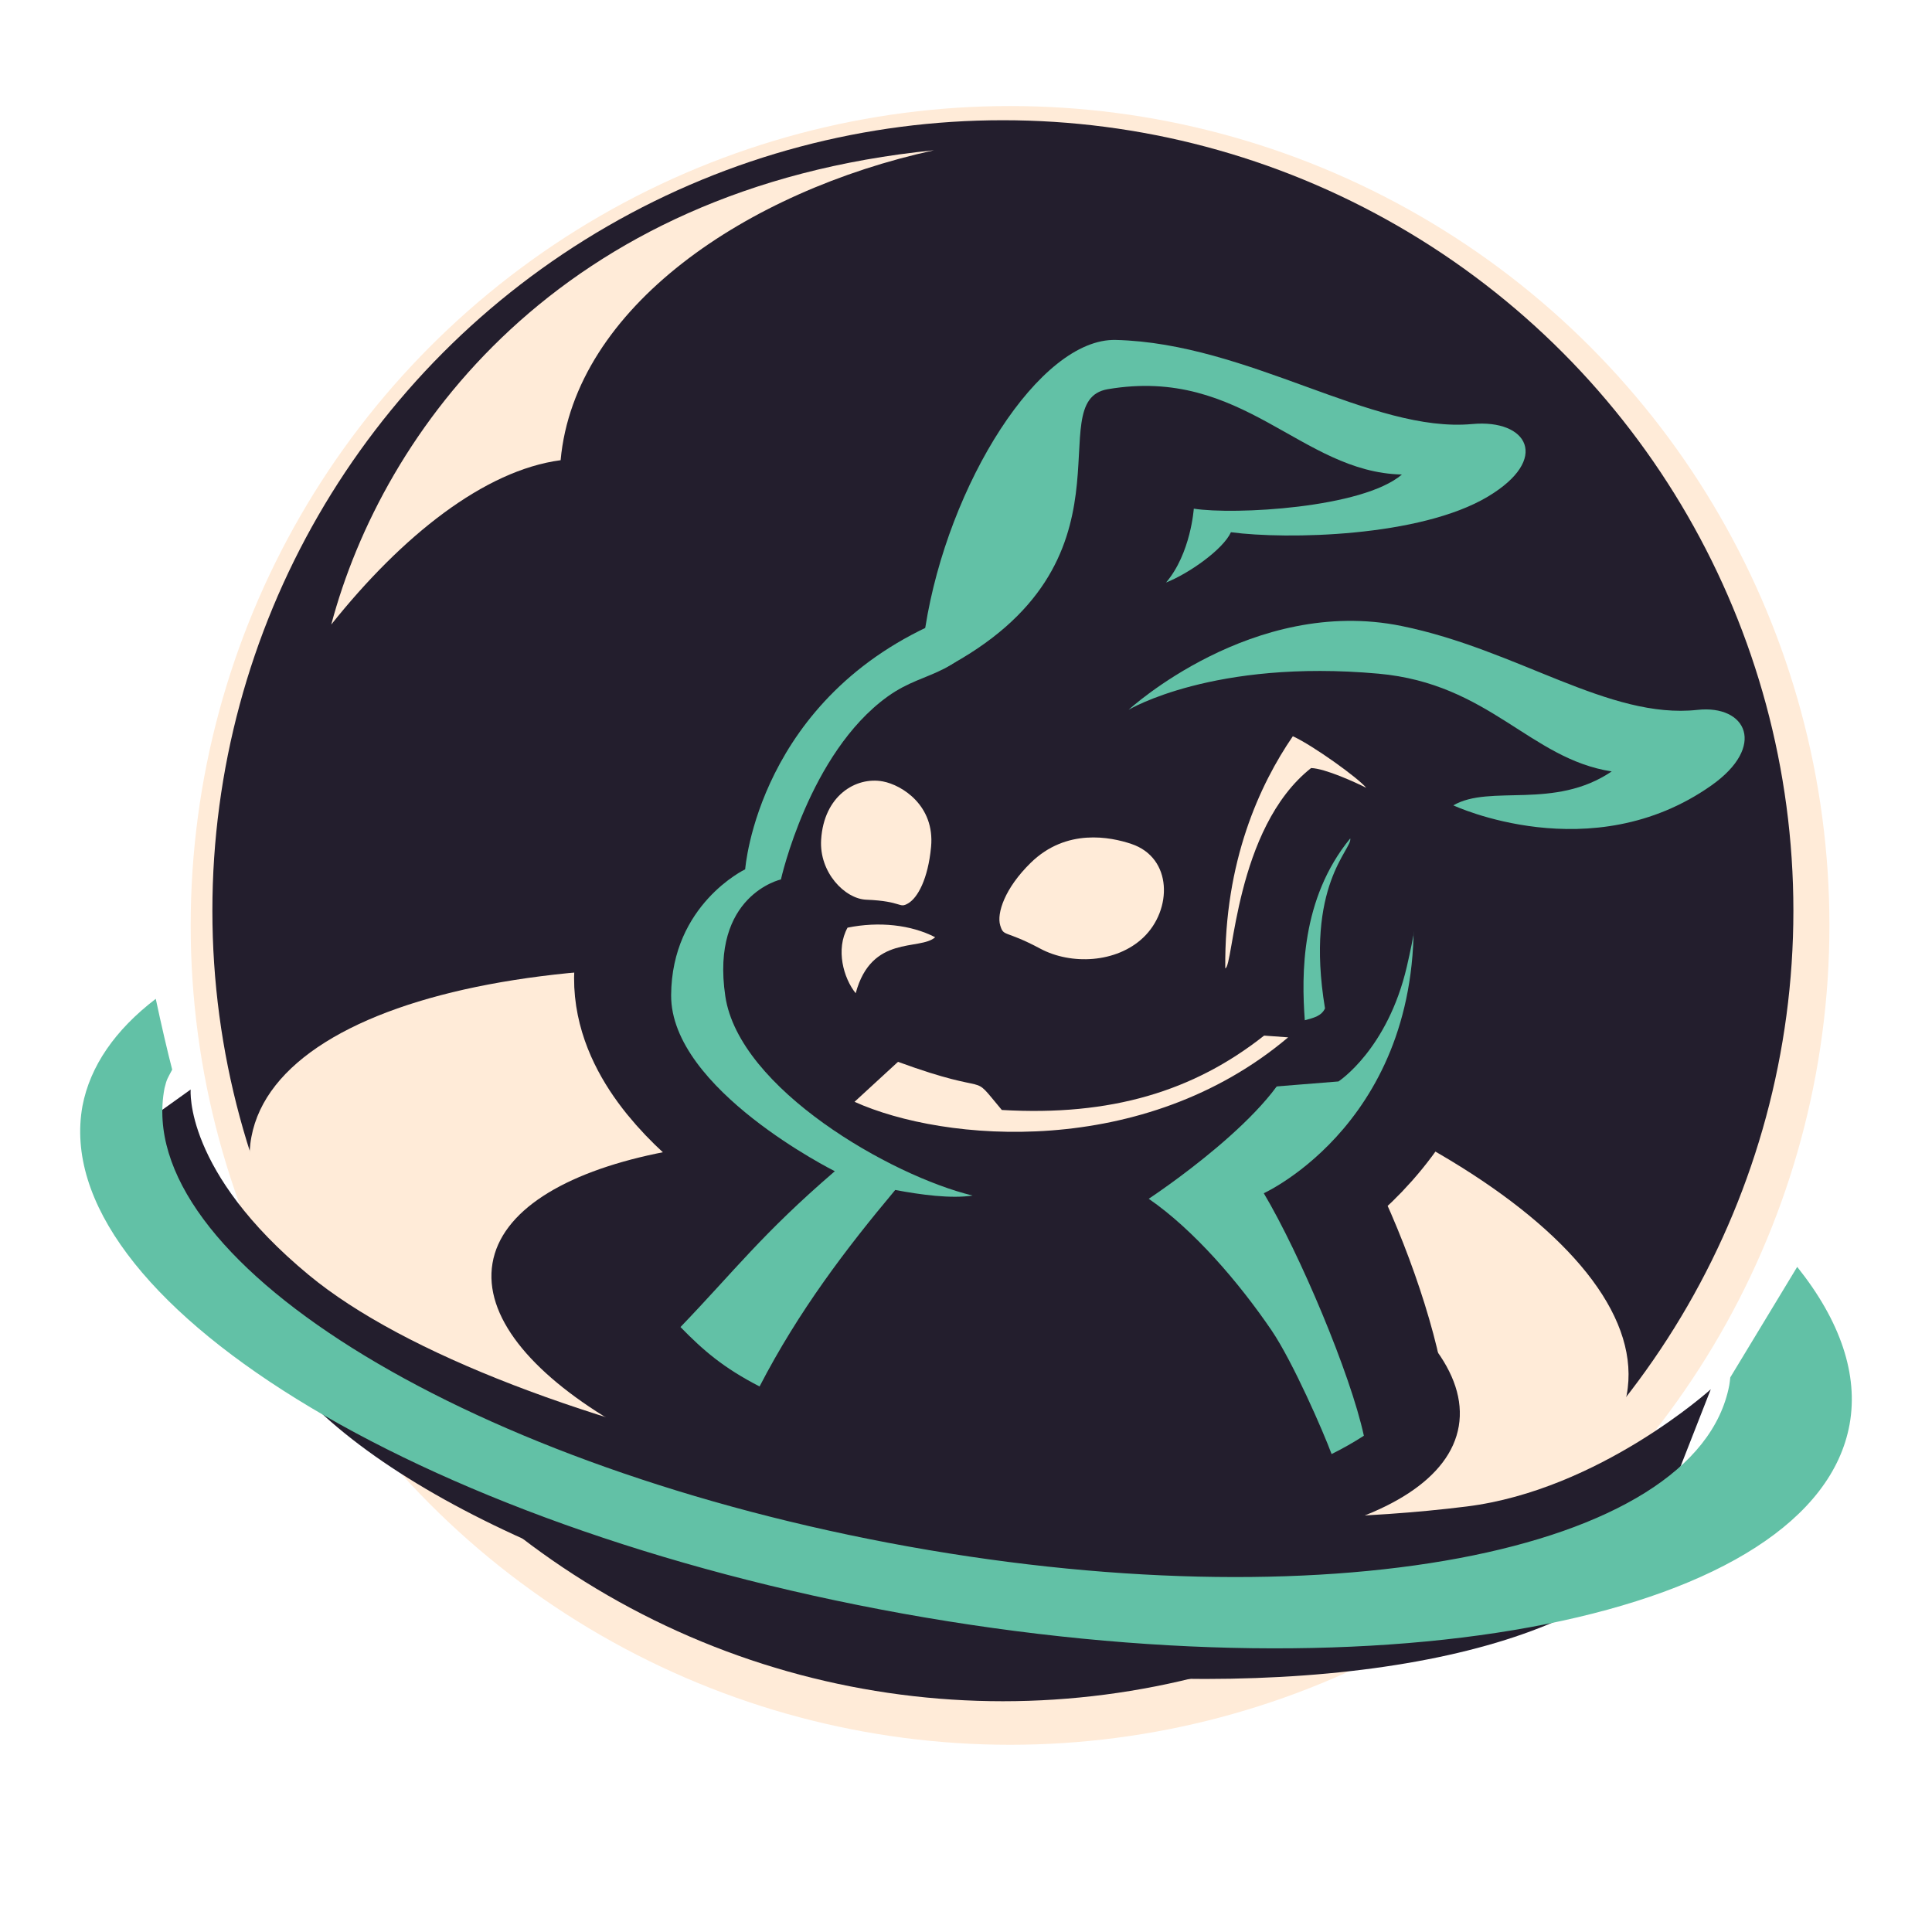
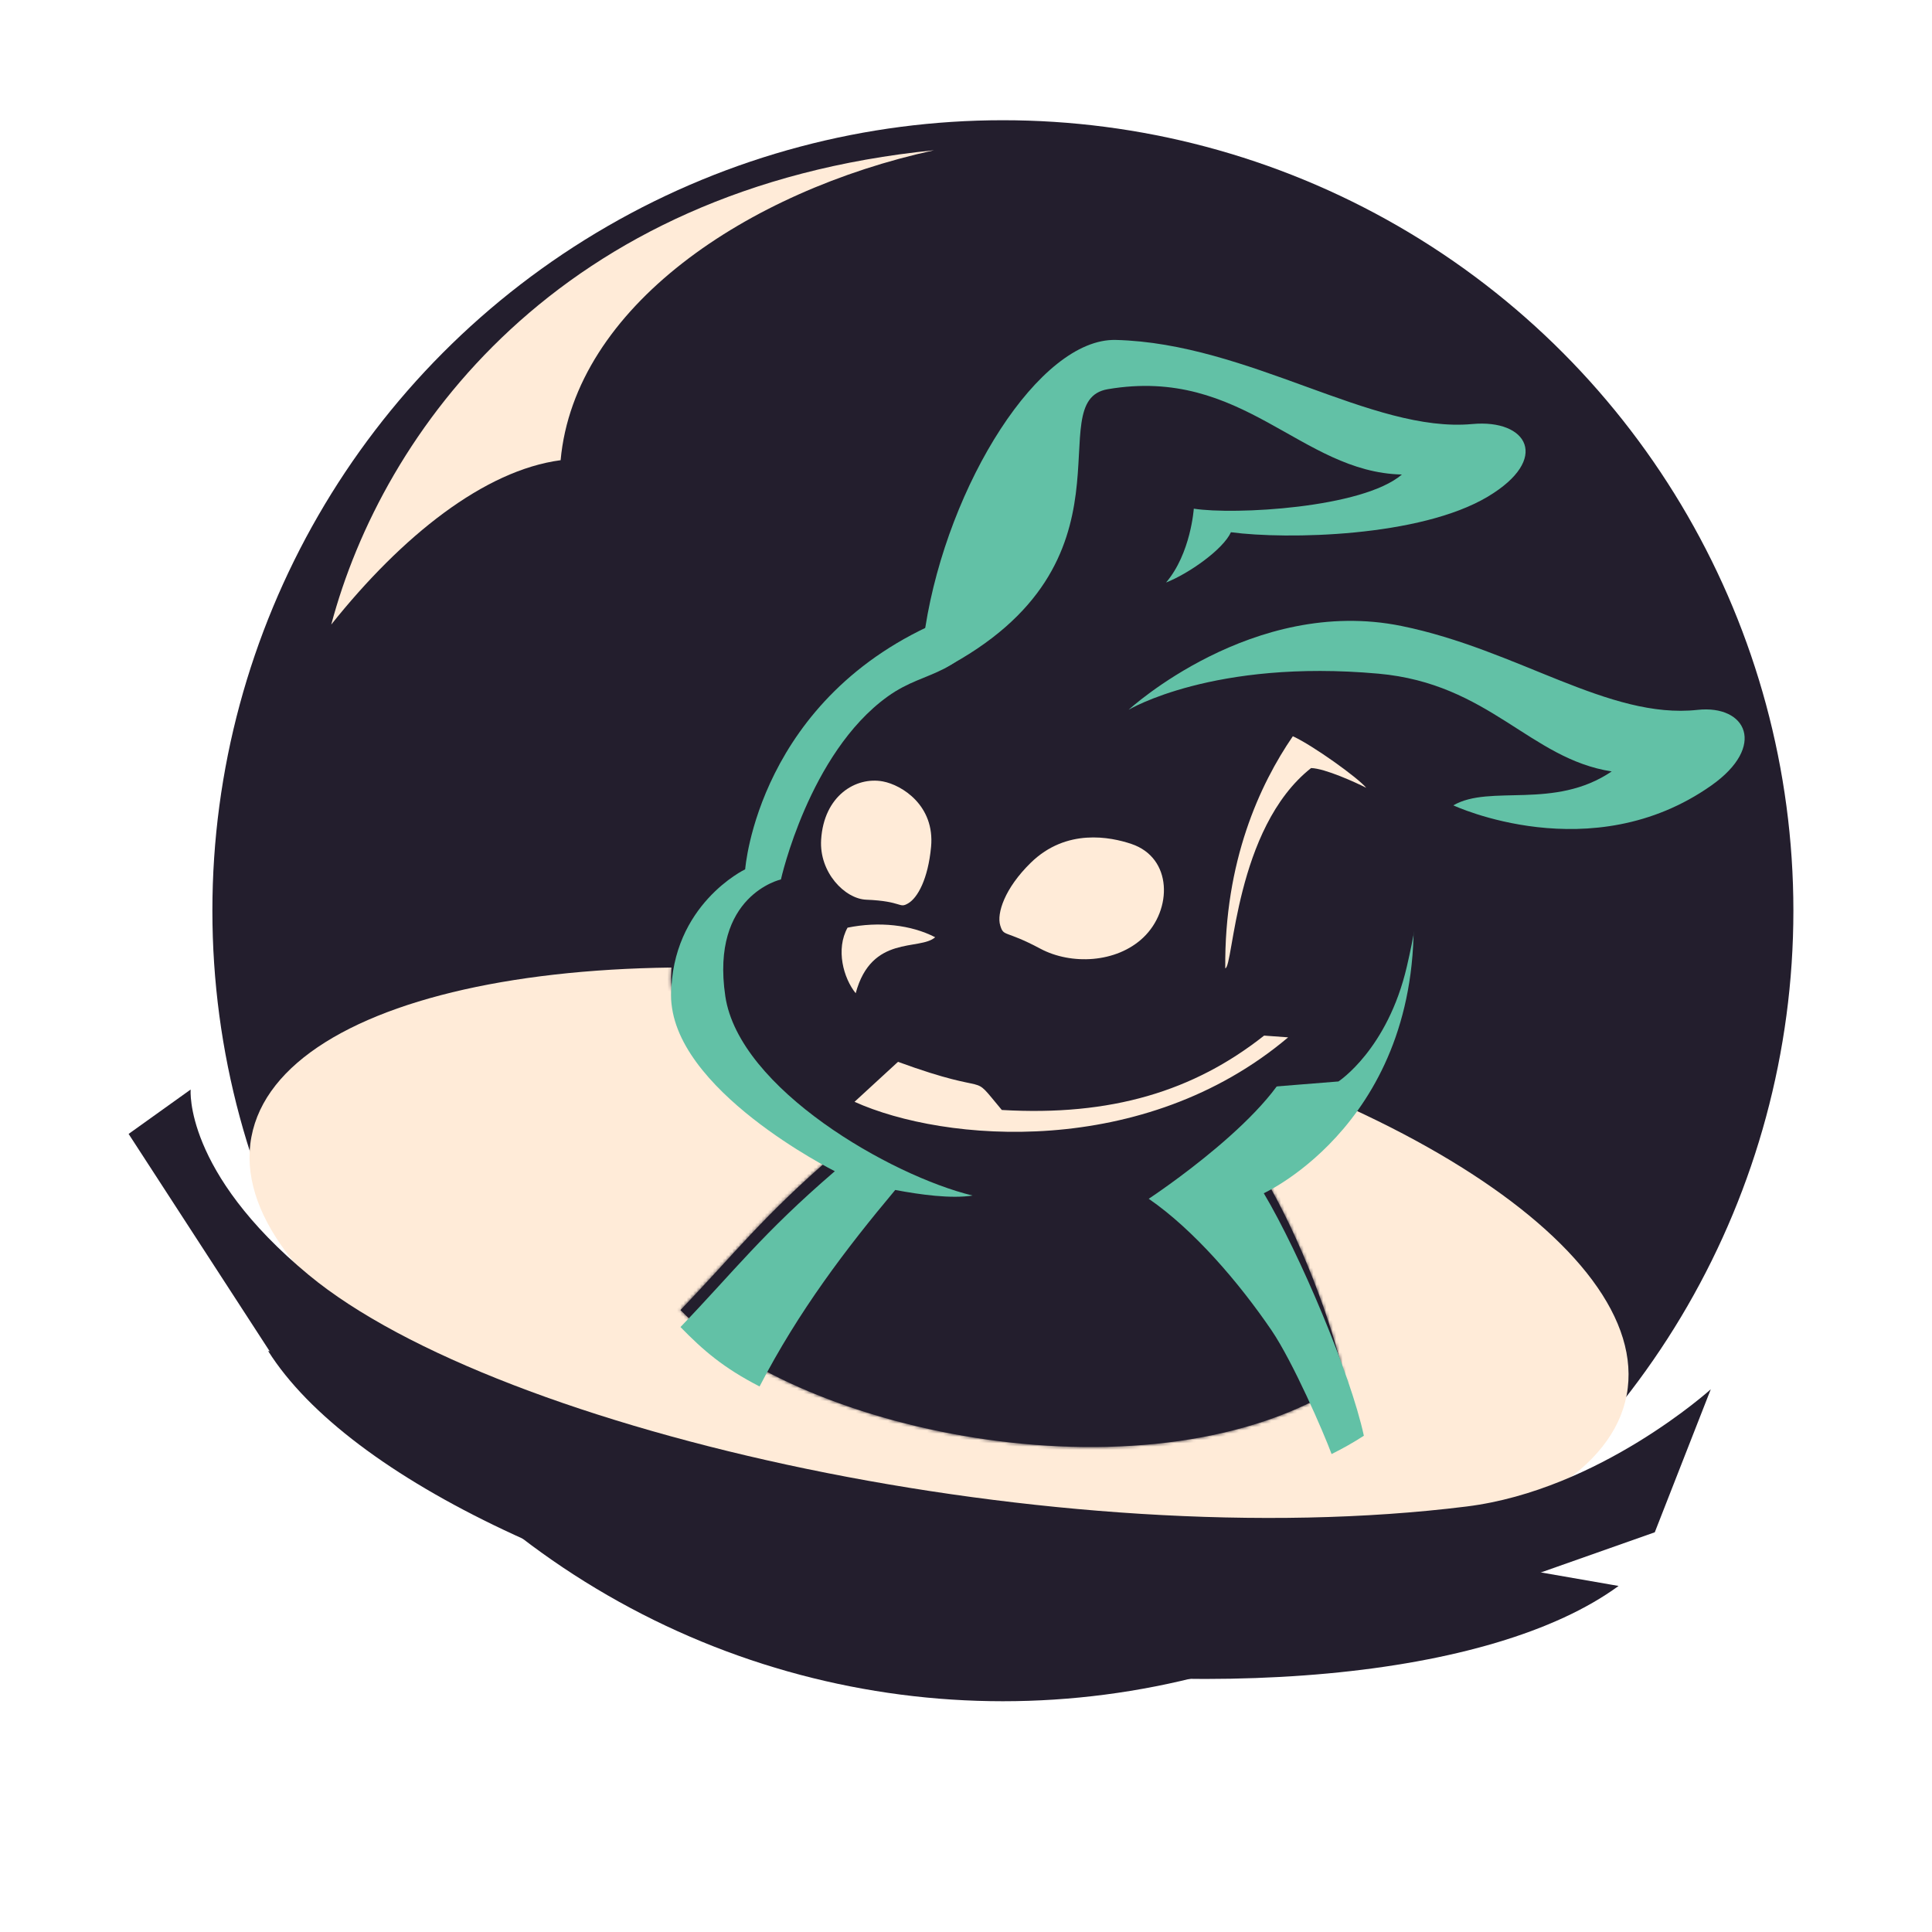
<svg xmlns="http://www.w3.org/2000/svg" style="isolation:isolate" viewBox="0 0 595 595" width="595pt" height="595pt">
  <defs>
    <clipPath id="_clipPath_T5uclAl9g9uToNgZOnrPw9O9gkxBbvQD">
      <rect width="595" height="595" />
    </clipPath>
  </defs>
  <g clip-path="url(#_clipPath_T5uclAl9g9uToNgZOnrPw9O9gkxBbvQD)">
    <g filter="url(#mjI6fRakzylXeuDWjdzqFU5VbZY7swyp)">
      <g filter="url(#NSKjimeILT2TGCTHtPmtTusyKv5UANj8)">
        <mask id="_mask_wAD70Wr11JSYjGHPXFESKX6EK5ZJlQD1" x="-200%" y="-200%" width="400%" height="400%">
          <rect x="-200%" y="-200%" width="400%" height="400%" style="fill:white;" />
          <path d=" M 230.094 430.752 L 280.479 368.168 C 280.479 368.168 222.88 339.688 218.764 312.526 C 214.264 282.831 235.115 278.211 235.115 278.211 C 235.115 278.211 252.734 229.266 271.308 225.873 C 283.412 223.662 334.062 157.374 337.832 137.028 L 348.762 99.639 L 246.328 123.719 L 126.178 285 L 185.4 428.431 L 230.094 430.752 Z " fill="black" stroke="none" />
        </mask>
        <path d=" M 230.094 430.752 L 280.479 368.168 C 280.479 368.168 222.88 339.688 218.764 312.526 C 214.264 282.831 235.115 278.211 235.115 278.211 C 235.115 278.211 252.734 229.266 271.308 225.873 C 283.412 223.662 334.062 157.374 337.832 137.028 L 348.762 99.639 L 246.328 123.719 L 126.178 285 L 185.4 428.431 L 230.094 430.752 Z " fill="none" />
        <path d=" M 230.094 430.752 L 280.479 368.168 C 280.479 368.168 222.88 339.688 218.764 312.526 C 214.264 282.831 235.115 278.211 235.115 278.211 C 235.115 278.211 252.734 229.266 271.308 225.873 C 283.412 223.662 334.062 157.374 337.832 137.028 L 348.762 99.639 L 246.328 123.719 L 126.178 285 L 185.4 428.431 L 230.094 430.752 Z " fill="none" mask="url(#_mask_wAD70Wr11JSYjGHPXFESKX6EK5ZJlQD1)" vector-effect="non-scaling-stroke" stroke-width="7.907" stroke="rgb(0,0,0)" stroke-linejoin="miter" stroke-linecap="butt" stroke-miterlimit="4" />
-         <circle vector-effect="non-scaling-stroke" cx="311.067" cy="285" r="252.343" fill="rgb(255,235,216)" />
        <path d=" M 498.477 488.426 C 459.59 516.868 371.897 525.027 278.936 508.853 C 185.974 492.679 107.542 455.615 82.577 416.064" fill="rgb(35,30,45)" />
        <ellipse vector-effect="non-scaling-stroke" cx="308.86" cy="280.479" rx="243.452" ry="243.452" fill="rgb(35,30,45)" />
        <path d=" M 102.017 192.341 C 123.805 165.018 149.157 144.852 172.655 141.729 C 176.953 94.592 230.054 58.858 287.643 46.277 C 171.707 57.858 117.799 133.022 102.017 192.341 Z " fill="rgb(255,235,216)" />
        <path d=" M 77.425 350.134 C 86.007 304.392 187.867 285.059 304.748 306.988 C 421.629 328.917 509.554 383.857 500.972 429.599 C 492.39 475.341 390.53 494.674 273.649 472.745 C 156.768 450.816 68.843 395.876 77.425 350.134 Z " fill="rgb(255,235,216)" />
        <path d=" M 58.718 335.542 C 58.718 335.542 56.579 360.796 95.095 392.662 C 153.874 441.294 326.552 479.541 451.68 463.956 C 492.605 458.859 526.87 427.856 526.87 427.856 L 509.622 471.901 L 440.185 496.392 L 250.579 484.254 L 83.587 416.98 L 39.609 349.217 L 58.718 335.542 Z " fill="rgb(35,30,45)" />
-         <path d=" M 47.969 307.615 C 35.38 317.236 27.746 328.394 25.398 340.606 C 14.682 399.886 127.819 469.885 278.1 496.955 C 428.381 524.025 558.899 497.917 569.622 438.635 C 572.356 423.414 566.856 406.891 553.486 390.162 L 532.882 424.195 C 532.807 425 532.694 425.796 532.572 426.589 C 522.685 478.666 406.799 500.414 273.728 475.166 C 140.654 449.917 40.785 387.23 50.663 335.15 C 51.399 332.161 51.558 332.243 53.029 329.415 C 51.624 323.996 49.653 315.537 47.97 307.614 L 47.969 307.615 Z " fill="rgb(98,193,166)" />
-         <path d=" M 151.669 389.077 C 157.083 356.938 228.152 342.077 310.276 355.911 C 392.399 369.745 454.678 407.07 449.264 439.209 C 443.849 471.349 372.78 486.21 290.656 472.376 C 208.533 458.542 146.255 421.217 151.669 389.077 Z " fill="rgb(35,30,45)" />
        <mask id="_mask_WZzqYZKzhXsKoeHaAuqLGRZqj29Y8lO9" x="-200%" y="-200%" width="400%" height="400%">
-           <rect x="-200%" y="-200%" width="400%" height="400%" style="fill:white;" />
          <path d=" M 414.333 425.864 C 410.218 406.81 400.278 380.862 389.209 362.253 C 389.209 362.253 442.334 338.211 434.621 265.374 C 428.541 207.96 341.221 164.69 290.96 185.478 C 233.353 209.303 229.494 262.49 229.494 262.49 C 229.494 262.49 206.853 273.287 206.687 301.261 C 206.515 330.24 257.103 355.473 257.103 355.473 C 234.726 374.724 226.359 385.983 209.568 403.463 C 247.141 441.991 355.793 463.86 414.333 425.864 Z " fill="black" stroke="none" />
        </mask>
        <path d=" M 414.333 425.864 C 410.218 406.81 400.278 380.862 389.209 362.253 C 389.209 362.253 442.334 338.211 434.621 265.374 C 428.541 207.96 341.221 164.69 290.96 185.478 C 233.353 209.303 229.494 262.49 229.494 262.49 C 229.494 262.49 206.853 273.287 206.687 301.261 C 206.515 330.24 257.103 355.473 257.103 355.473 C 234.726 374.724 226.359 385.983 209.568 403.463 C 247.141 441.991 355.793 463.86 414.333 425.864 Z " fill="rgb(35,30,45)" />
        <path d=" M 414.333 425.864 C 410.218 406.81 400.278 380.862 389.209 362.253 C 389.209 362.253 442.334 338.211 434.621 265.374 C 428.541 207.96 341.221 164.69 290.96 185.478 C 233.353 209.303 229.494 262.49 229.494 262.49 C 229.494 262.49 206.853 273.287 206.687 301.261 C 206.515 330.24 257.103 355.473 257.103 355.473 C 234.726 374.724 226.359 385.983 209.568 403.463 C 247.141 441.991 355.793 463.86 414.333 425.864 Z " fill="rgb(35,30,45)" mask="url(#_mask_WZzqYZKzhXsKoeHaAuqLGRZqj29Y8lO9)" vector-effect="non-scaling-stroke" stroke-width="59.771" stroke="rgb(35,30,45)" stroke-linejoin="miter" stroke-linecap="butt" stroke-miterlimit="4" />
        <path d=" M 435.1 276.246 C 395.604 292.014 407.296 294.337 398.928 323.302 C 394.729 342.28 353.775 369.19 353.775 369.19 C 367.668 378.76 381.55 394.955 391.635 409.761 C 398.211 419.488 407.586 441.026 410.091 447.807 C 413.535 446.094 416.861 444.223 420.031 442.165 C 415.916 423.111 400.279 386.089 389.209 367.479 C 389.209 367.479 439.567 344.68 435.1 276.246 L 435.1 276.246 Z " fill="rgb(98,193,166)" />
        <path d=" M 352.098 288.739 C 343.798 296.632 329.829 297.203 320.418 292.178 C 309.315 286.249 309.154 288.649 308.036 284.986 C 306.918 281.321 309.389 273.568 317.469 265.683 C 328.427 254.991 342.007 257.754 348.408 259.898 C 361.202 264.182 361.041 280.235 352.098 288.739 Z " fill="rgb(255,235,216)" />
        <path d=" M 261.023 285.694 C 270.694 283.722 280.564 284.798 288.01 288.644 C 283.249 292.885 268.428 287.706 263.527 305.891 C 259.728 301.194 257.339 292.336 261.023 285.694 L 261.023 285.694 Z " fill="rgb(255,235,216)" />
        <path d=" M 252.884 258.62 C 252.262 268.698 260.2 276.819 266.78 277.082 C 278.093 277.535 276.787 279.911 279.698 278.198 C 282.609 276.485 285.808 270.74 286.743 260.832 C 287.947 248.081 277.75 241.745 271.9 240.657 C 263.561 239.107 253.719 245.065 252.884 258.618 L 252.884 258.62 Z " fill="rgb(255,235,216)" />
        <path d=" M 378.595 335.754 C 371.934 301.025 391.217 249.633 409.494 236.536 L 435.897 250.79 C 435.897 250.79 441.887 260.532 433.283 297.609 C 427.339 323.225 412.204 333.057 412.204 333.057 L 378.595 335.754 Z " fill="rgb(35,30,45)" />
        <path d=" M 377.346 298.211 C 377.04 265.243 387.986 241.57 398.158 226.742 C 404.24 229.511 418.242 239.544 420.758 242.62 C 417.592 241.015 408.138 236.675 403.782 236.536 C 380.302 255.078 379.896 297.87 377.346 298.211 Z " fill="rgb(255,235,216)" />
        <path d=" M 389.307 318.935 C 367.628 336.066 342.155 343.801 308.529 341.839 C 297.95 329.205 307.364 338.286 276.559 327.015 L 263.172 339.325 C 290.926 351.856 352.325 356.95 396.712 319.474 L 389.307 318.935 Z " fill="rgb(255,235,216)" />
-         <path d=" M 415.831 258.207 C 400.566 276.822 400.82 300.302 401.839 314.209 C 404.738 313.437 406.963 312.876 408.063 310.56 C 401.753 272.465 416.633 261.481 415.831 258.207 Z " fill="rgb(98,193,166)" />
        <path d=" M 309.171 186.059 C 302.744 186.843 296.616 188.366 290.959 190.705 C 233.352 214.53 229.496 267.719 229.496 267.719 C 229.496 267.719 206.855 278.513 206.689 306.486 C 206.516 335.467 257.103 360.699 257.103 360.699 C 234.726 379.949 226.359 391.212 209.568 408.692 C 216.573 415.875 222.766 421.246 233.926 426.991 C 245.975 403.702 260.625 384.48 275.705 366.476 C 283.446 367.93 292.882 369.233 299.529 368.195 C 274.439 362.142 227.596 335.277 223.374 306.797 C 218.76 275.671 240.504 270.843 240.504 270.843 C 240.504 270.843 249.151 231.997 273.297 214.559 C 286.097 205.314 295.369 210.164 309.171 186.058 L 309.171 186.059 Z " fill="rgb(98,193,166)" />
        <path d=" M 447.586 248.028 C 458.898 241.44 478.645 249.562 496.356 237.579 C 471.136 233.692 458.765 210.547 424.505 207.469 C 373.644 202.901 347.591 218.591 347.591 218.591 C 347.591 218.591 385.805 183.454 431.623 192.785 C 467.415 200.074 495.434 221.6 522.78 218.622 C 537.857 216.983 544.158 229.832 527.049 241.899 C 490.109 267.954 447.586 248.028 447.586 248.028 Z " fill="rgb(98,193,166)" />
        <path d=" M 367.654 156.657 C 380.034 158.603 419.647 156.529 431.745 146.14 C 400.455 145.446 382.937 112.761 341.165 119.862 C 319.819 123.491 353.211 173.302 290.226 206.108 C 307.894 190.193 280.329 222.599 284.966 193.253 C 291.95 149.051 320.199 104.105 343.618 104.692 C 384.7 105.721 422.471 133.449 453.409 130.591 C 470.467 129.015 477.596 141.35 458.239 152.931 C 437.343 165.435 396.274 166.19 379.094 163.913 C 376.621 169.306 365.937 176.736 359.111 179.397 C 366.733 170.483 367.654 156.657 367.654 156.657 Z " fill="rgb(98,193,166)" />
      </g>
      <defs>
        <filter id="NSKjimeILT2TGCTHtPmtTusyKv5UANj8" x="-200%" y="-200%" width="400%" height="400%" filterUnits="objectBoundingBox" color-interpolation-filters="sRGB">
          <feGaussianBlur in="SourceGraphic" stdDeviation="8.587" />
          <feOffset dx="0" dy="0" result="pf_100_offsetBlur" />
          <feFlood flood-color="#000000" flood-opacity="0.85" />
          <feComposite in2="pf_100_offsetBlur" operator="in" result="pf_100_dropShadow" />
          <feBlend in="SourceGraphic" in2="pf_100_dropShadow" mode="normal" />
        </filter>
      </defs>
    </g>
    <defs>
      <filter id="mjI6fRakzylXeuDWjdzqFU5VbZY7swyp" x="-200%" y="-200%" width="400%" height="400%" filterUnits="objectBoundingBox" color-interpolation-filters="sRGB">
        <feGaussianBlur in="SourceGraphic" stdDeviation="21.468" />
        <feOffset dx="0" dy="0" result="pf_100_offsetBlur" />
        <feFlood flood-color="#000000" flood-opacity="0.85" />
        <feComposite in2="pf_100_offsetBlur" operator="in" result="pf_100_dropShadow" />
        <feBlend in="SourceGraphic" in2="pf_100_dropShadow" mode="normal" />
      </filter>
    </defs>
  </g>
</svg>